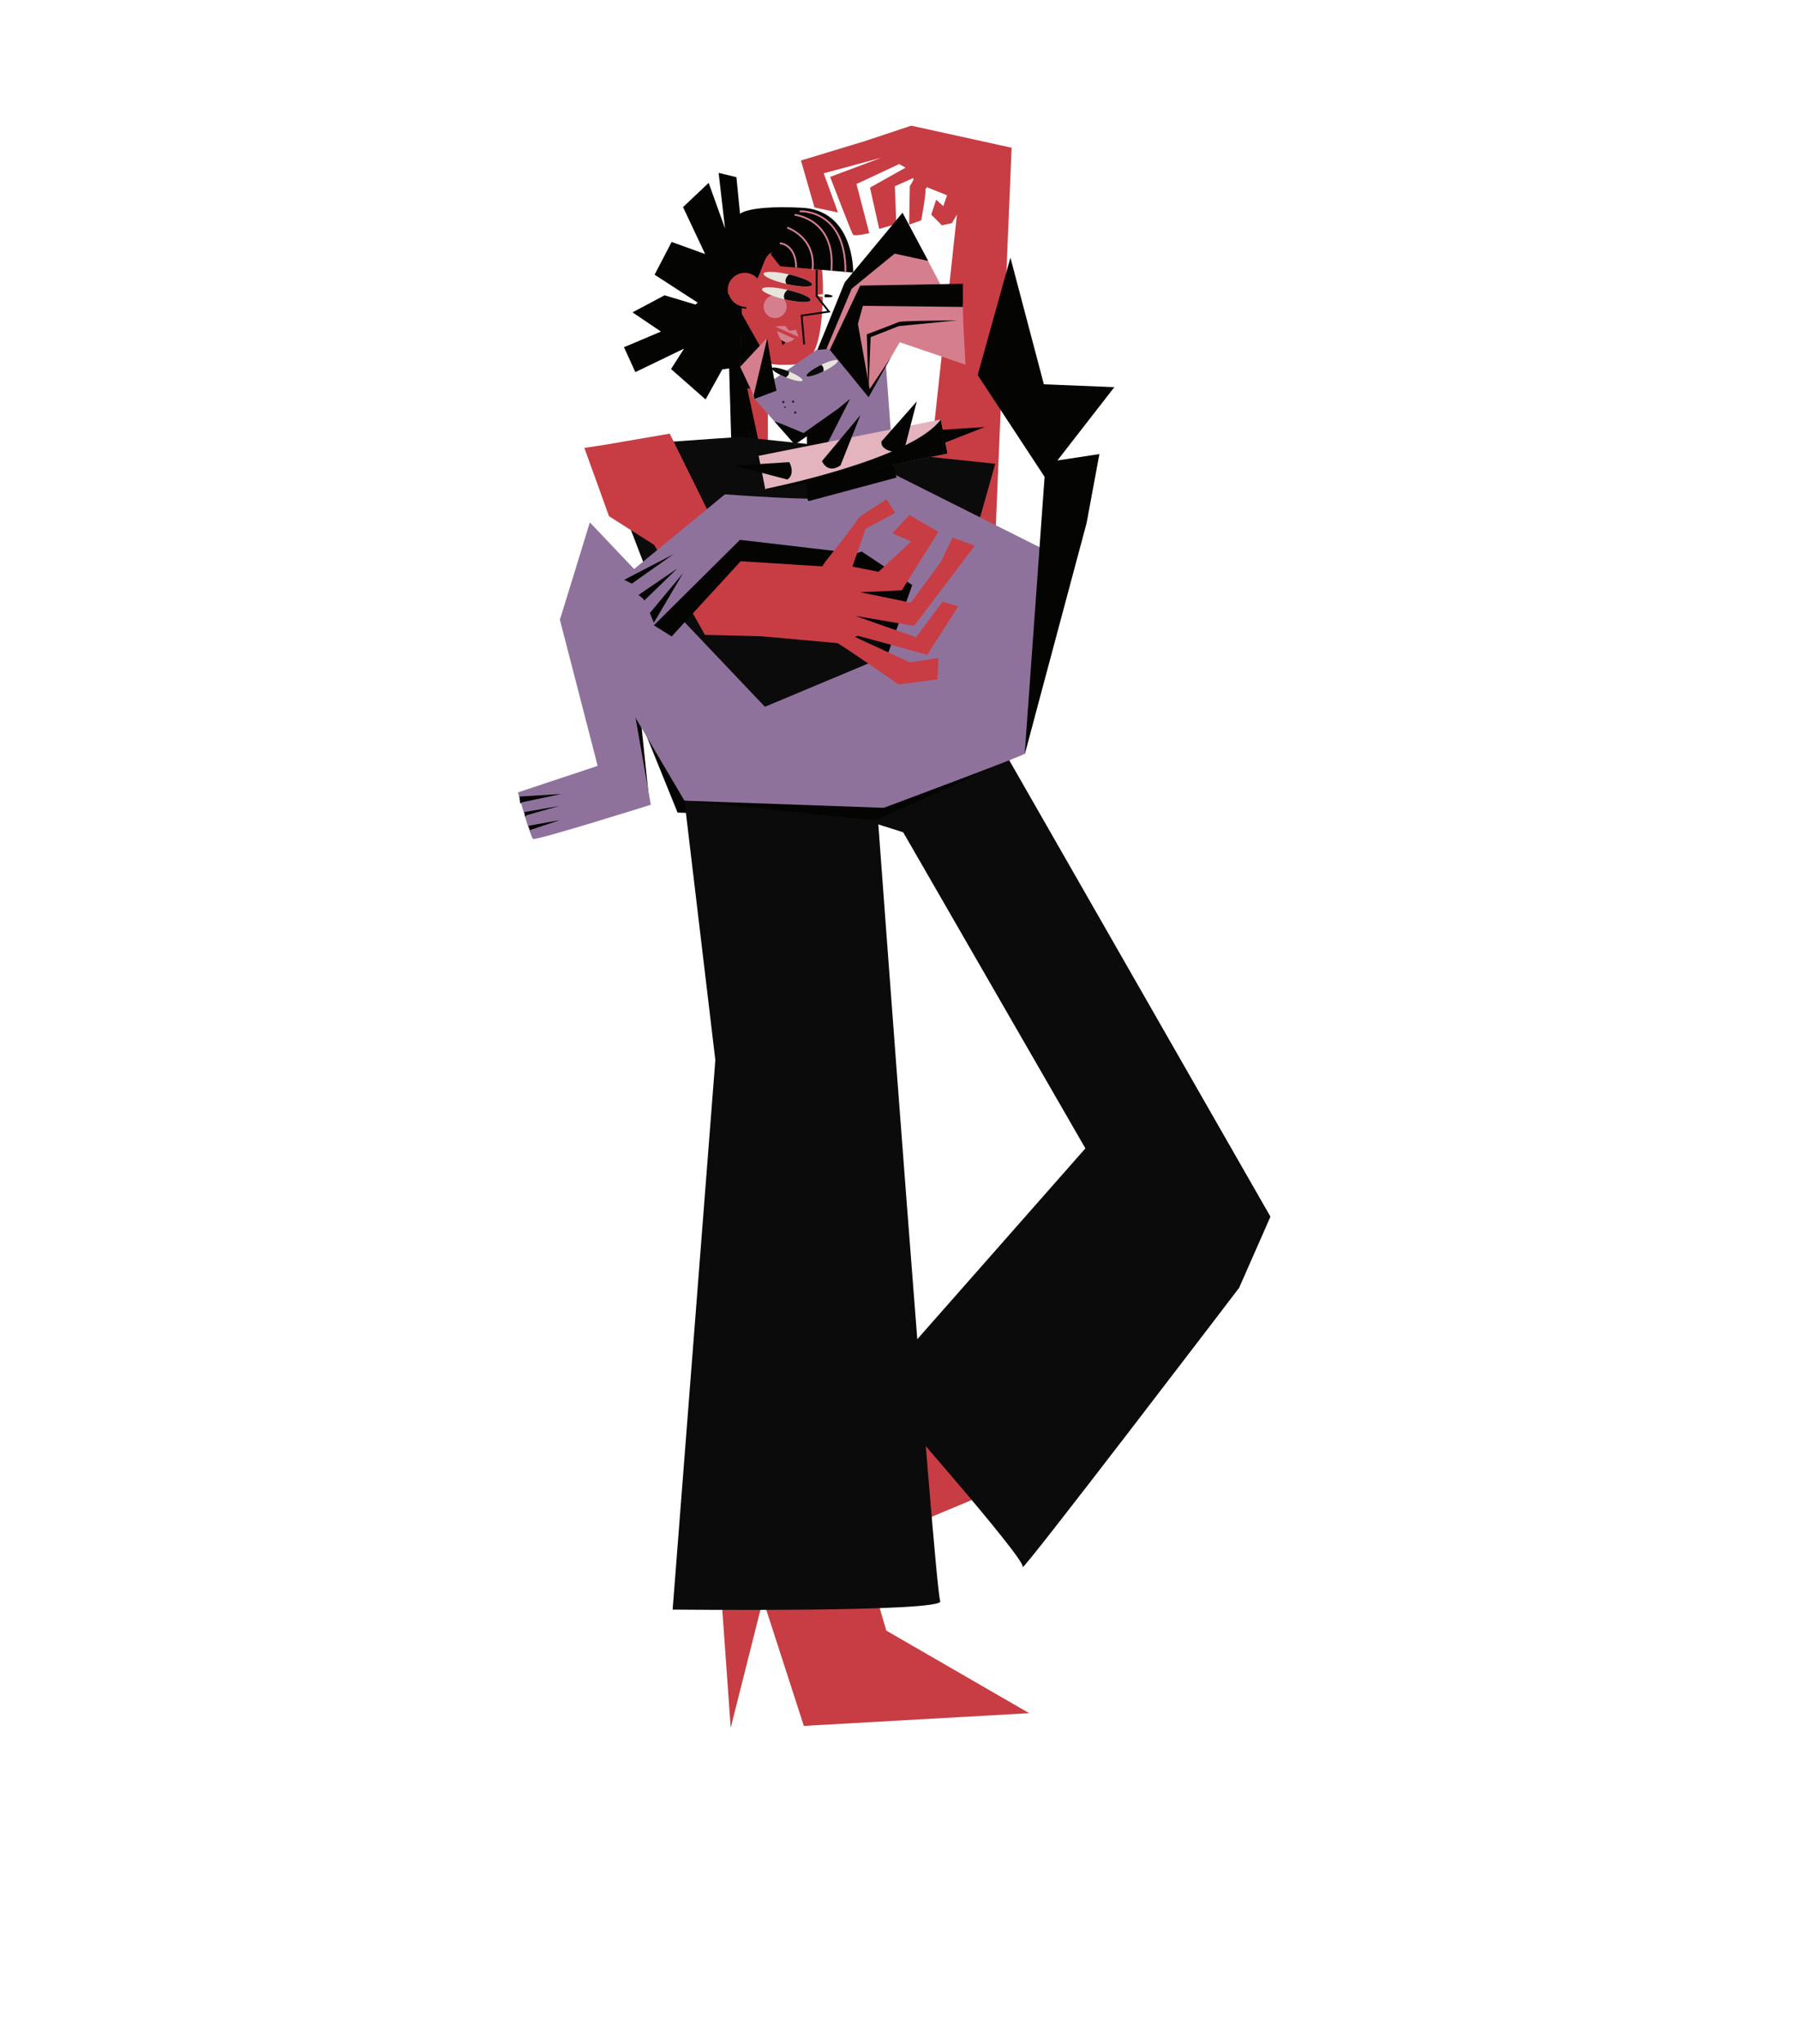
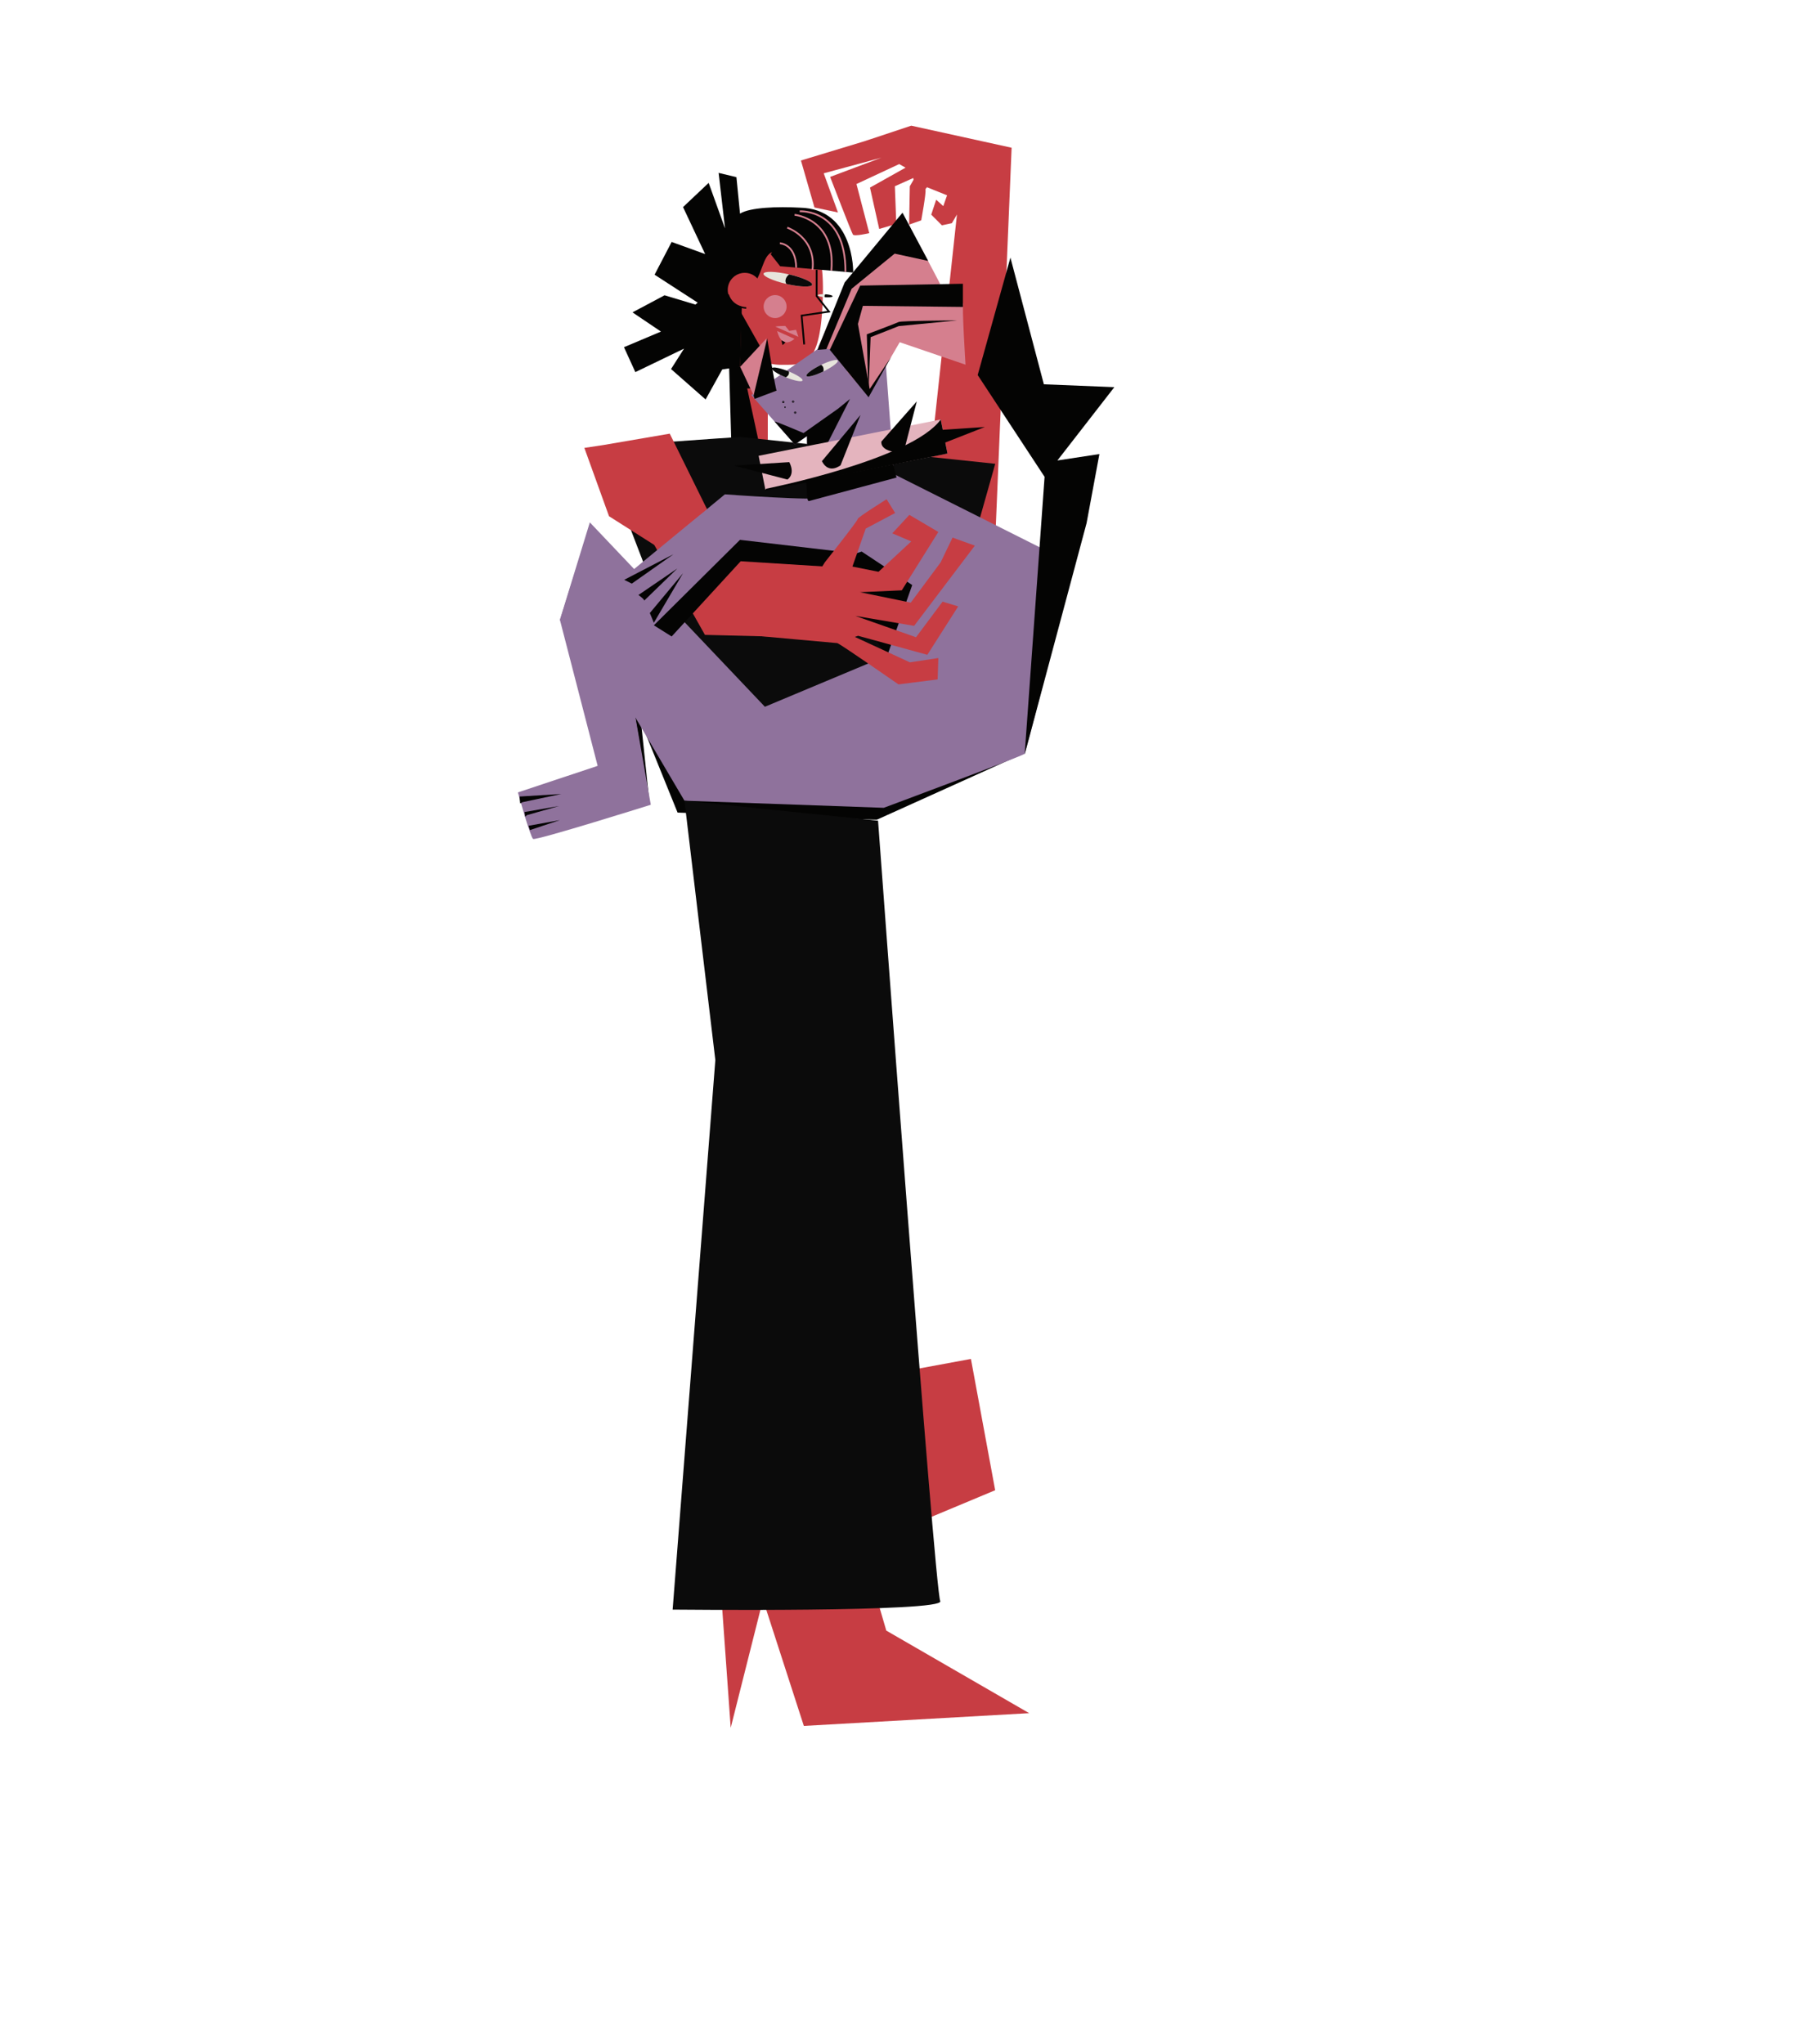
<svg xmlns="http://www.w3.org/2000/svg" id="Capa_1" data-name="Capa 1" viewBox="0 0 1383.19 1571.39">
  <title>Mesa de trabajo 34</title>
  <path d="M602.28,170.9c-22.67.34-30,24.53-30.37,54.77,0,.53,0,1.06,0,1.58h-6.85V342.59h25.27V279.13a41.79,41.79,0,0,0,12,1.3c16.76,0,29.19,1.27,30.36-54.76C633.27,195.43,627.12,170.54,602.28,170.9Z" fill="#c73d43" />
  <polygon points="591.74 279.28 569.84 240.41 569.1 281.99 561.72 281.74 561.73 282.2 560.55 280.84 562.38 344.31 584.27 343.9 574.51 298.62 591.49 298.47 591.74 279.28" fill="#040403" />
  <path d="M700.64,96.61l-36.12,12-48.7,14.77,10.4,36.12,18.06,3.83-10.95-30.1,44.33-12L638.26,136s16.41,42.68,17.51,44.32,12.58-1.09,12.58-1.09l-9.85-37.76,32.84-15.32,4.92,2.73L668.9,144.21,676,176l13.13-3.83-1.1-29,14.17-6.33.19,1.36-2.86,5L699,172.67l9.3-3.28s3.83-20.8,3.28-23.53c-.09-.49.38-1.16,1.2-1.92l15.39,6.21-2.91,8.29-5.47-4.92L716,165l8.21,8.21,7.66-1.64,3.9-6.66L715.05,356.53,764.66,428,777.8,113.57Z" fill="#c73d43" />
  <polygon points="765.16 1145.6 746.51 1044.66 581.66 1075.11 682.35 1088.82 589.37 1130.85 618.4 1301.94 669.24 1185.68 765.16 1145.6" fill="#c73d43" />
-   <path d="M694.44,639.81l140.08,243-162,183.87s116,131.33,113.82,137.89S952.72,990,952.72,990L976.8,935.3,768.86,572,651,626.07Z" fill="#0b0b0b" />
  <path d="M569.49,335.92c-3.83,0-108.89,7.66-108.89,7.66l84.81,221.08,162.53-5.47,57.27-202.66Z" fill="#0b0b0b" />
  <polygon points="499.45 617.92 478.65 493.52 564.57 596.94 680.58 611.17 789.47 569.58 786.92 579.25 674.19 630.14 520.97 624.67 492.88 555.36 499.45 617.92" fill="#040403" />
  <path d="M516.05,350.88l53.44,78.62L639,431.19l-38.63,58.32L542,488.05,460.6,343.58s53.62-3.64,52.16-2.92S516.05,350.88,516.05,350.88Z" fill="#c73d43" />
  <polygon points="652.28 1153.73 549.89 1161.03 561.81 1328.24 586.64 1229.71 618.05 1326.78 791.31 1316.98 681.44 1253.51 652.28 1153.73" fill="#c73d43" />
  <polygon points="692.78 437.4 622.37 415.01 620.45 335.25 611.11 341.72 577.62 303.7 648.06 254.88 669.38 279.08 681.02 279.08 692.78 437.4" fill="#8f729c" />
  <circle cx="603.57" cy="313.04" r="0.3" fill="none" stroke="#040403" stroke-miterlimit="10" stroke-width="0.52" />
  <circle cx="609.77" cy="308.76" r="0.59" fill="none" stroke="#040403" stroke-miterlimit="10" stroke-width="0.52" />
  <circle cx="602.24" cy="309.05" r="0.59" fill="none" stroke="#040403" stroke-miterlimit="10" stroke-width="0.52" />
  <circle cx="611.4" cy="317.18" r="0.59" fill="none" stroke="#040403" stroke-miterlimit="10" stroke-width="0.52" />
  <path d="M620.25,372.79a.46.46,0,0,1-.08.25S620.17,373,620.25,372.79Z" fill="#040403" />
  <circle cx="595.95" cy="235.68" r="8.83" fill="#d57f8e" />
  <path d="M624.42,218.88c-.46,2.05-9.2,1.81-19.52-.54l-.29-.07c-10.17-2.35-18-5.87-17.54-7.9s9.21-1.81,19.52.55l.14,0C617,213.3,624.89,216.84,624.42,218.88Z" fill="#e7e5dc" />
  <path d="M596.15,251.11a8.78,8.78,0,0,1,1.32-.23c2.4-.28,6.32-.31,6.32-.31l3,3.78,5.26-.8,1.82,5.37Z" fill="#d57f8e" />
  <path d="M597.5,254.48l13.33,6S601.38,269.55,597.5,254.48Z" fill="#d57f8e" />
  <path d="M614.9,159.64c-16.66-.93-38.28-.28-45.93,4.6l-2.76-28.05-13.68-3.28,4.92,42.68-12.58-35-19.7,18.6,17,36.12L516.41,186l-13.13,25.17,33.14,21.47-1.71,1.49L510.94,227l-24.63,13.13,21.89,14.77-28.45,12,8.75,19.16L525.94,268l-10,15.71,26.57,23.37L555.32,284l13.78-2,1.23-45-1.06-11.27c2.4.17,5-.84,7.74-3.81,9.62-10.53,8.86-24.73,16.59-28.15l-1,1.7,7.22,9.19L656,209.55S657.11,160.39,614.9,159.64Z" fill="#040403" />
  <path d="M624.42,218.88c-.46,2.05-9.2,1.81-19.52-.54l-.29-.07c-2.19-3.89,1.65-7,2.12-7.32C617,213.3,624.89,216.84,624.42,218.88Z" fill="#0a0a0a" />
  <polygon points="600.82 261.64 603.91 263.23 601.66 265.32 600.82 261.64" fill="#040403" />
  <polyline points="627.9 207.44 627.9 227.62 637.36 239.54 616.34 242.63 618.31 264.77" fill="none" stroke="#040403" stroke-miterlimit="10" stroke-width="1.38" />
  <path d="M640.16,227.75c0,.63-2.64.95-5.79.73h-.17c-3.08-.24-5.51-.91-5.47-1.53s2.64-.95,5.8-.73h.08C637.72,226.44,640.21,227.13,640.16,227.75Z" fill="#e7e5dc" />
  <path d="M640.16,227.75c0,.63-2.64.95-5.79.73h-.17a1.94,1.94,0,0,1,.41-2.25C637.72,226.44,640.21,227.13,640.16,227.75Z" fill="#0a0a0a" />
  <circle cx="572.61" cy="222.82" r="13.08" fill="#c73d43" />
  <path d="M599.61,187s12.3.5,12.55,18.7" fill="none" stroke="#d57f8e" stroke-miterlimit="10" stroke-width="1.38" />
  <path d="M605.27,175s22.38,7.38,19.43,32.47" fill="none" stroke="#d57f8e" stroke-miterlimit="10" stroke-width="1.38" />
  <path d="M610.92,165.13s31.74,3,28.3,42.81" fill="none" stroke="#d57f8e" stroke-miterlimit="10" stroke-width="1.38" />
  <path d="M614.86,162.42s35.43-2.21,35.18,46.5" fill="none" stroke="#d57f8e" stroke-miterlimit="10" stroke-width="1.38" />
  <path d="M573.78,236.72s-10.63,0-14-10.33" fill="none" stroke="#040403" stroke-miterlimit="10" stroke-width="1.2" />
  <path d="M633.26,285.46l-.18.08c-6.58,3.2-12.4,4.73-13,3.41s4.22-5,10.88-8.28l.36-.17c6.5-3.14,12.21-4.63,12.85-3.33S639.91,282.2,633.26,285.46Z" fill="#e7e5dc" />
  <path d="M633.08,285.54c-6.58,3.2-12.4,4.73-13,3.41s4.22-5,10.88-8.28l.36-.17C633.8,281.89,633.2,285,633.08,285.54Z" fill="#0a0a0a" />
  <path d="M617.06,292.52c-.52,1.29-6.21.22-12.71-2.38l-.16-.07c-6.42-2.59-11.18-5.71-10.67-7s6.21-.22,12.71,2.38l.31.12C612.89,288.17,617.56,291.25,617.06,292.52Z" fill="#e7e5dc" />
  <path d="M604.19,290.07c-6.42-2.59-11.18-5.71-10.67-7s6.21-.22,12.71,2.38l.31.12C607.27,288.26,604.63,289.83,604.19,290.07Z" fill="#0a0a0a" />
  <polygon points="580.37 305.89 569.1 281.99 589.37 260.16 596.43 300.54 580.37 305.89" fill="#d57f8e" />
  <path d="M629,267.22l21.64-49.62s39.4-50.1,41.83-51.8,30.4,52.53,30.4,52.53l-61.28,9-19,41.83Z" fill="#d57f8e" />
  <path d="M651.63,283.51c-.24-1.46,10.7-48.88,10.7-48.88s79.53-1.95,78.32-1.22,1.7,46.94,1.7,46.94l-50.59-17.27-24.07,41.35-16.3-18.73Z" fill="#d57f8e" />
  <polygon points="628.53 268.92 649.45 217.12 693.91 163.51 713.65 200.58 687.87 194.98 654.79 221.98 635.34 268.43 628.53 268.92" fill="#040403" />
  <path d="M667.69,302.72,666.47,257s22.62-8.51,24.56-9.48,45-1.22,45-1.22l-45,4.38-21.64,8.51Z" fill="#040403" />
-   <path d="M623.23,230.75c-.47,2.05-9.21,1.81-19.52-.55l-.37-.09c-10.14-2.35-17.92-5.85-17.46-7.88s9.2-1.8,19.52.55l.11,0c.82.18,1.63.38,2.42.58,1,.26,2,.53,2.86.78C618.35,226.39,623.61,229.08,623.23,230.75Z" fill="#e7e5dc" />
-   <path d="M623.23,230.75c-.47,2.05-9.21,1.81-19.52-.55l-.37-.09c-2-3.91,1.74-7,2.17-7.3l0,0c.83.2,1.62.41,2.38.61,1,.26,2,.53,2.86.78C618.35,226.39,623.61,229.08,623.23,230.75Z" fill="#0a0a0a" />
  <path d="M589.86,260.16l-10.46,44,.82,2.47s17.67-6.6,16.94-6.36S589.86,260.16,589.86,260.16Z" fill="#040403" />
  <path d="M620.25,372.79c.51-3.2.27-33.94.2-37.54l-9.34,6.47L595.49,324c1.45,0,22.33,8.91,22.33,8.91L644,314.43l.05,0,9.51-7.75C653.1,307.63,622.1,368.42,620.25,372.79Z" fill="#040403" />
  <path d="M632,382.39c-1.69,3-74.65-2.37-74.65-2.37l-72.1,59.33,36.12,41,48.15-50.89,123.67,8.75Z" fill="#8f729c" />
  <path d="M683.86,362.74l141.73,71.13s-36.67,143.92-37.76,145.56S679.48,621,679.48,621l-153.22-5.47L483,542.22,430.5,476.56l23-75L588.1,543.32l94.12-39.4L627,426.21Z" fill="#8f729c" />
  <polygon points="787.83 579.98 803.15 366.57 751.71 288.31 776.88 198.02 802.6 295.43 856.78 297.62 813 353.98 845.29 349.06 835.44 402.13 787.83 579.98" fill="#040403" />
  <path d="M619.65,370.35c1.1,3.83.18,15.37,2.37,14.82s67.31-18.06,67.31-18.06l-2.74-10.94Z" fill="#040403" />
  <path d="M701.37,449.74,662.52,424l-4.35,1.45L568.94,415,502.73,480.7l13.68,8.58,53.08-57.83,63.64,4c8.41,11.11,48.91,69,48.91,69Z" fill="#040403" />
  <polygon points="525.17 440.62 502.73 478.75 499.63 471.27 525.17 440.62" fill="#040403" />
  <path d="M495.25,461.78,520.79,437,490.87,457.4C496,461.05,495.25,461.78,495.25,461.78Z" fill="#040403" />
  <polygon points="485.77 448.65 517.87 426.03 479.93 445.73 485.77 448.65" fill="#040403" />
  <path d="M469,439.89l31.37,178.76s-88.28,27.73-90.47,26.27-11.68-35.76-11.68-35.76l61.29-20.42-29-112.18,22.43-71Z" fill="#8f729c" />
  <polygon points="407.45 638.11 430.44 630.45 406.36 634.82 407.45 638.11" fill="#040403" />
  <polygon points="405.02 626.67 429.83 619.62 403.32 624.24 403.81 627.89 405.02 626.67" fill="#040403" />
  <polyline points="401.62 616.7 431.53 610.38 399.43 612.33 399.92 617.68" fill="#040403" />
  <path d="M526.26,615.55,550,814.92l-32.83,422.45s210.13,2.19,205.75-6.57S675.1,630.87,675.1,630.87Z" fill="#0b0b0b" />
  <polygon points="506.2 420.92 468.26 396.85 449.29 344.31 463.88 342.12 514.95 333.37 543.56 391.35 506.2 420.92" fill="#c73d43" />
  <polygon points="685.11 274.51 668.65 299.09 659.62 249.03 663.43 235.13 740.36 235.96 740.36 218.14 661.36 219.55 638.01 268.92 667.82 305.39 685.11 274.51" fill="#040403" />
  <rect x="584.5" y="336.22" width="142.75" height="26.65" transform="translate(1367.43 564.13) rotate(168.73)" fill="#e4b4be" />
  <path d="M589.13,375.69s111.66-22.18,134.14-53.17l5.21,26.14L587.91,377.39Z" fill="#040403" />
  <path d="M606.88,355.26l-42.56,2.67,41.1,10.7S611.75,365,606.88,355.26Z" fill="#040403" />
  <path d="M631.93,354.53,661.61,319l-15.33,38.67S637.28,365,631.93,354.53Z" fill="#040403" />
  <path d="M677.66,339.45l27.24-30.89L694.68,348S676.93,348.45,677.66,339.45Z" fill="#040403" />
  <path d="M716.57,330.94l40.62-2.68-39.65,15.57S706.6,337,716.57,330.94Z" fill="#040403" />
  <path d="M713,503.37l23.72-37.21-12-3.65-20.43,27.36-46.7-16.41,45.24,7.66,46.69-61.66-17.14-6.2-9.12,19-23,31-39-8,32.1-1.45,28.09-44.88-22.25-13.13L686.05,410l14.59,6.2-25.17,23.35-20.07-4,10.22-29.19,22.62-12-6.57-10.58S659.05,397.94,659.42,399s-25.18,33.2-25.18,33.2l-30.78,49.38-25,6.8c2.19.37,65.3,6,65.3,6,2.19.55,47.06,31.74,47.06,31.74l30.1-3.83.54-16.42-21.88,3.29-42.3-19.52,2.49-.88Z" fill="#c73d43" />
</svg>